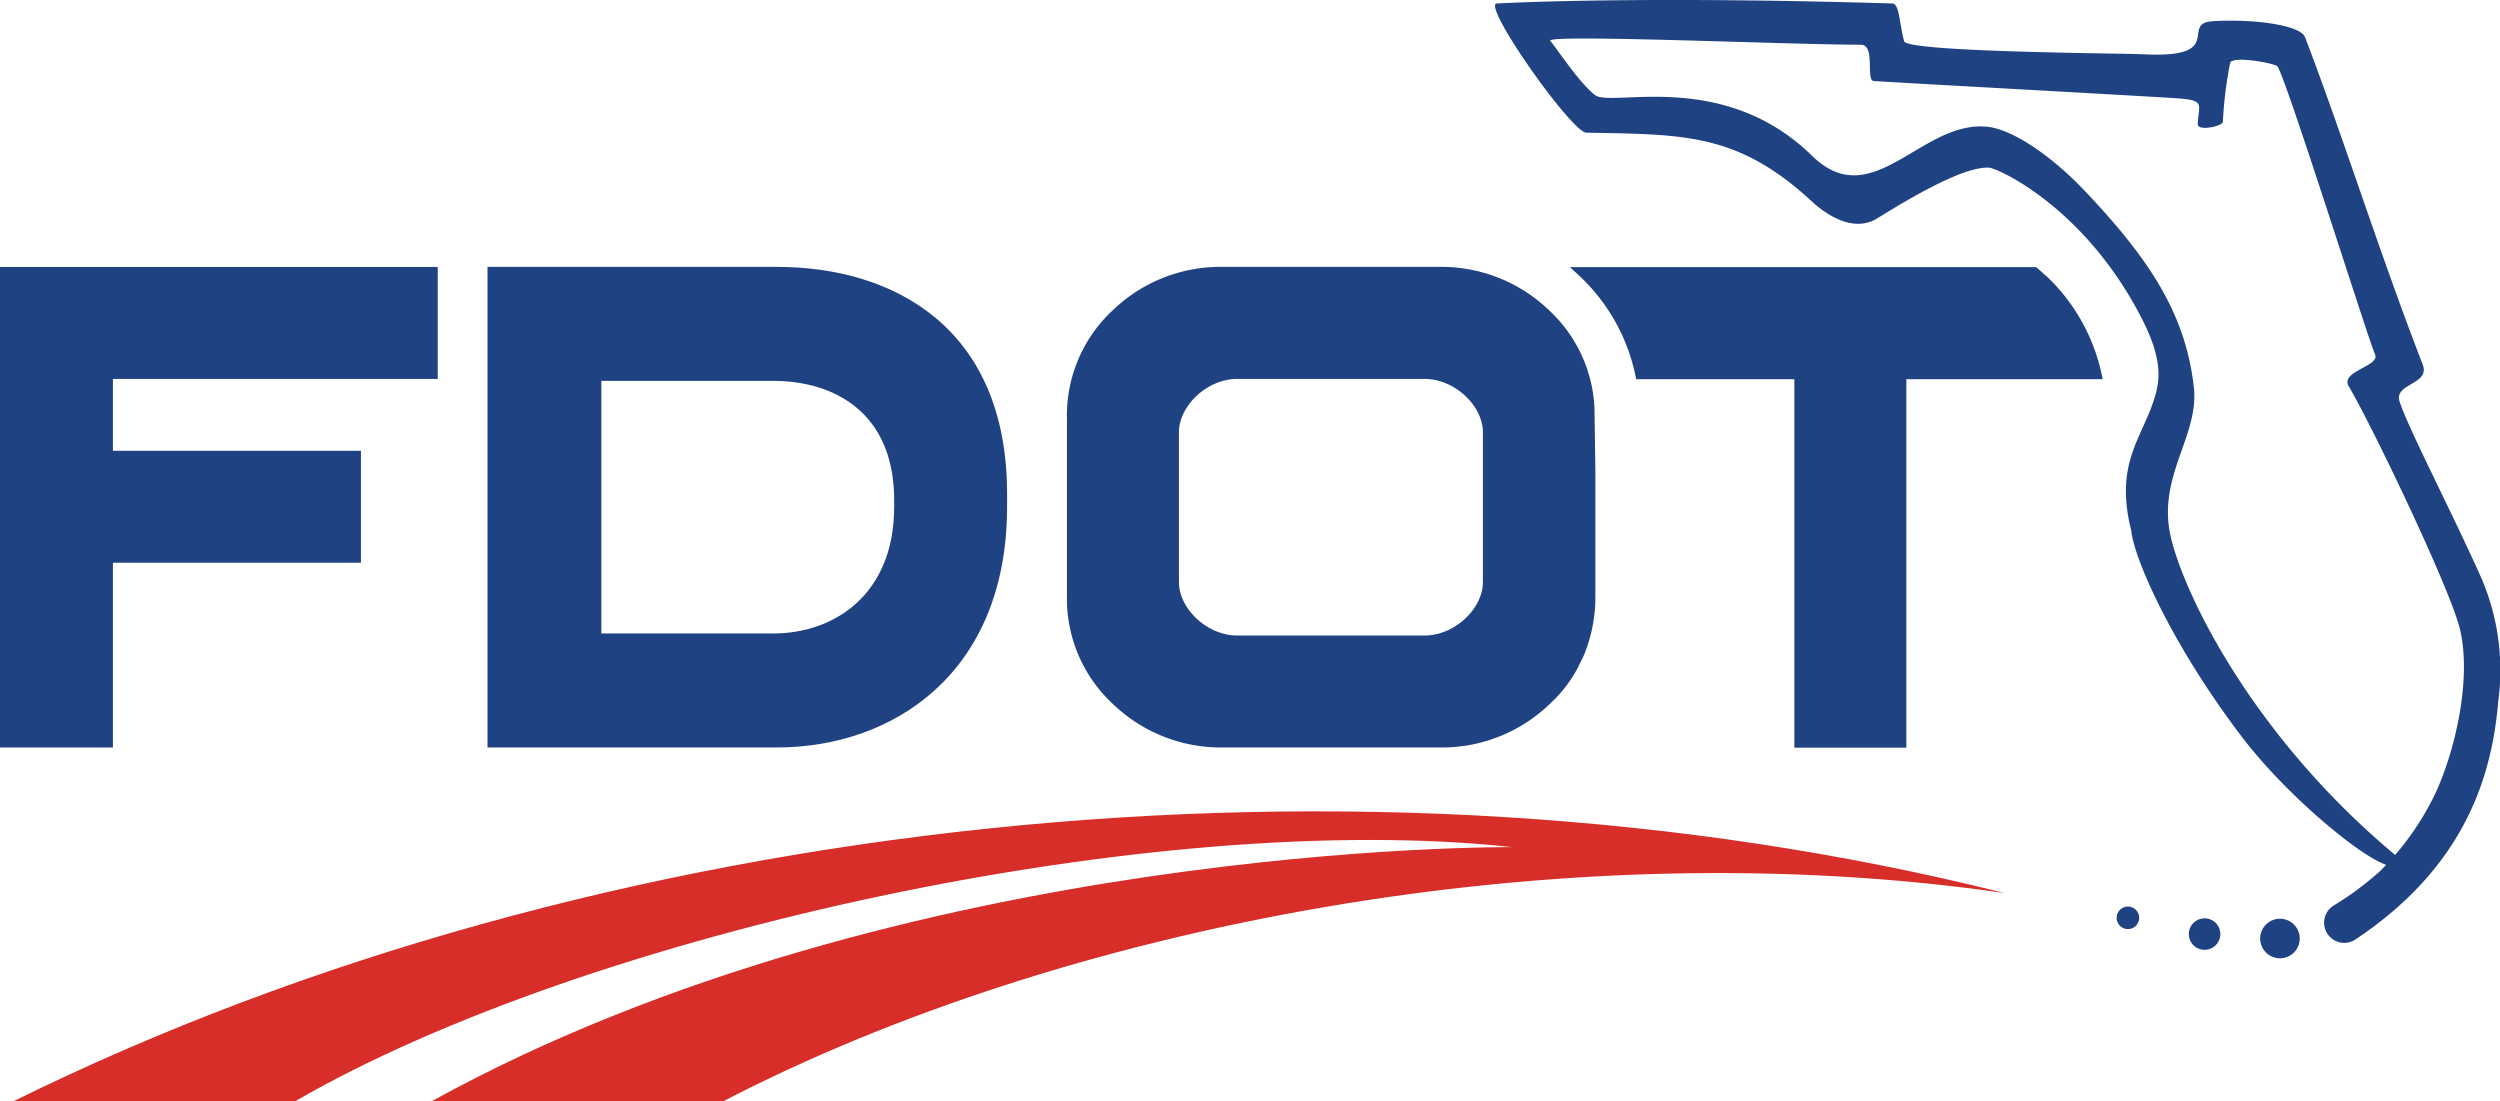
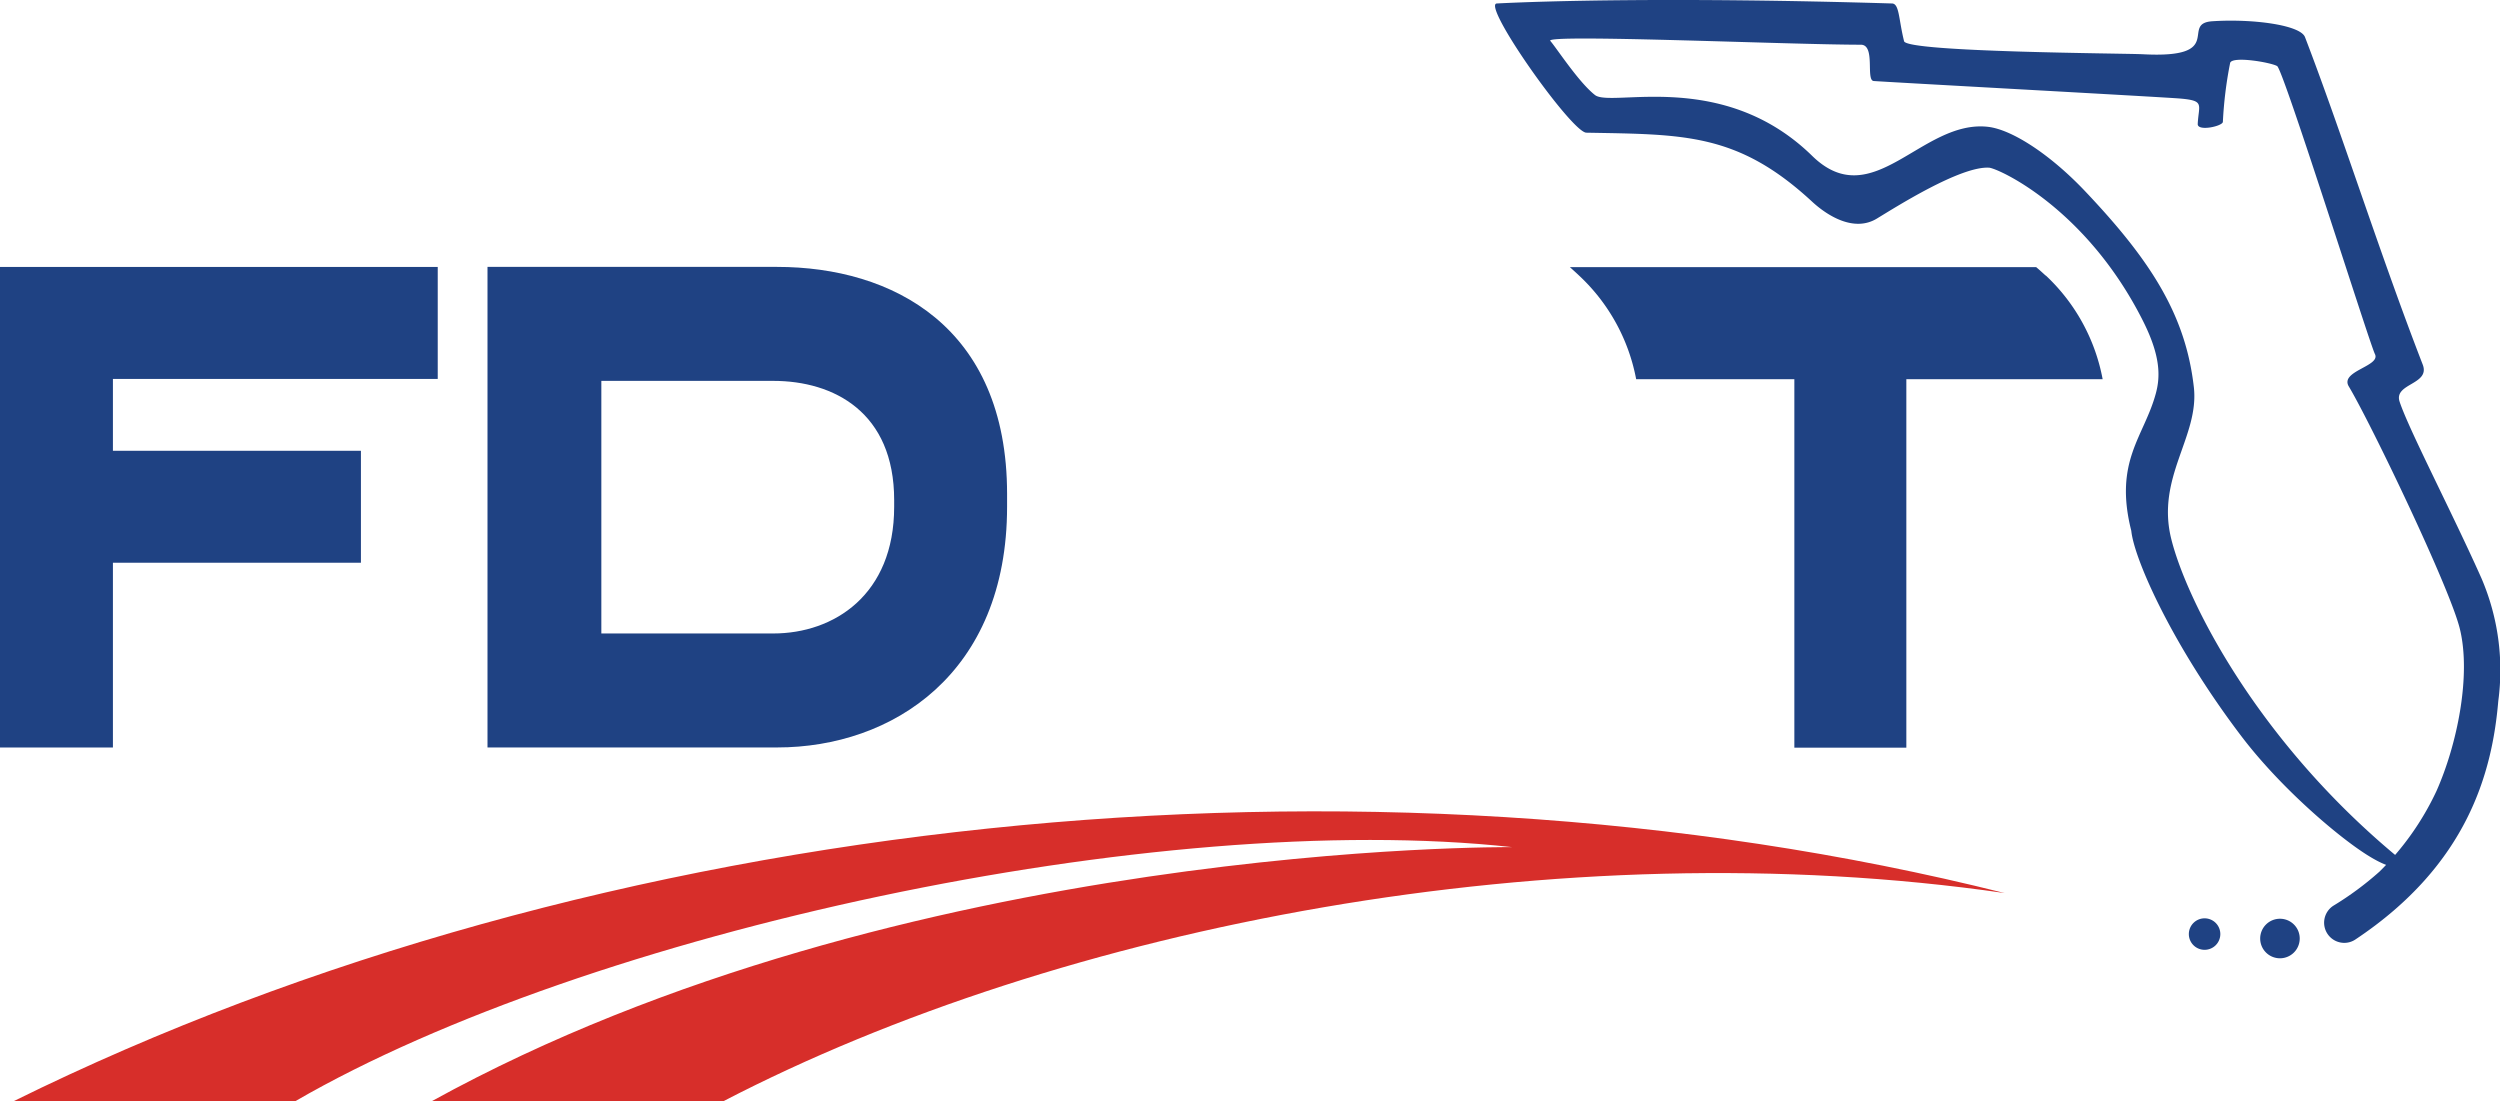
<svg xmlns="http://www.w3.org/2000/svg" id="Layer_1" data-name="Layer 1" viewBox="0 0 540 237.85">
  <defs>
    <style>.cls-1{fill:#1f4283;}.cls-2{fill:#d72e2a;fill-rule:evenodd;}</style>
  </defs>
-   <path class="cls-1" d="M367,115.23a30.72,30.72,0,0,0-9.8-21.1,33.58,33.58,0,0,0-24-9.38H286.93a33.56,33.56,0,0,0-24,9.38,31,31,0,0,0-9.88,23.48V155.7A31,31,0,0,0,263,179.18a33.59,33.59,0,0,0,24,9.37h46.31a33.56,33.56,0,0,0,24-9.37,29.36,29.36,0,0,0,5.95-7.58c.25-.47,1.43-2.92,1.43-2.92a33,33,0,0,0,2.5-13V128.94Zm-77.21,49.14c-6.45,0-12.55-5.79-12.55-11.55V120.49c0-5.76,6.12-11.54,12.55-11.54h40.54c6.46,0,12.57,5.78,12.57,11.54v32.33c0,5.77-6.13,11.55-12.57,11.55Z" transform="translate(-22.59 -27.1)" />
  <polygon class="cls-1" points="0 161.46 24.39 161.46 24.39 121.55 77.96 121.55 77.96 97.37 24.39 97.37 24.39 81.85 94.55 81.85 94.55 57.66 0 57.66 0 161.46" />
  <path class="cls-1" d="M190.45,84.75H127.89v103.8h62.56c24.84,0,49.67-15.88,49.67-52v-2.76C240.12,97.61,215.29,84.75,190.45,84.75Zm25.28,51.83c0,19-13,27.35-26.11,27.35H152.48V109.37h37.14c13.06,0,26.11,6.76,26.11,25.76Z" transform="translate(-22.59 -27.1)" />
  <path class="cls-2" d="M455.59,220c-138.43-34.73-303.81-17.41-430,44.93H86.42c63.17-36.56,186.23-63.23,262.81-54.85-.43,0-131.56-1.24-233.33,54.85h63C251.7,227.15,359.38,206.06,455.59,220Z" transform="translate(-22.59 -27.1)" />
-   <path class="cls-1" d="M484.65,225.34a2.43,2.43,0,1,1-2.43-2.42A2.43,2.43,0,0,1,484.65,225.34Z" transform="translate(-22.59 -27.1)" />
-   <path class="cls-1" d="M502.18,228.86a3.4,3.4,0,1,1-3.4-3.4A3.4,3.4,0,0,1,502.18,228.86Z" transform="translate(-22.59 -27.1)" />
+   <path class="cls-1" d="M502.18,228.86a3.4,3.4,0,1,1-3.4-3.4A3.4,3.4,0,0,1,502.18,228.86" transform="translate(-22.59 -27.1)" />
  <path class="cls-1" d="M519.33,229.83a4.27,4.27,0,1,1-4.26-4.28A4.26,4.26,0,0,1,519.33,229.83Z" transform="translate(-22.59 -27.1)" />
  <path class="cls-1" d="M485.44,96.35c3.86,7.64,3.8,12.08,2.81,15.74-2.54,9.38-9.11,14.55-5.3,29.67.62,6.17,9,25,24.05,44.72,8.45,11,20.69,21.42,27,25.36,7.41,4.64,8,1.69,6.18.13-30.07-25-45.21-55-48.57-68.34-3.41-13.46,6.07-22.18,4.85-32.91-1.77-15.52-9.19-27.24-23.51-42.34-7.53-7.94-15.81-13.32-21-13.89-14.28-1.57-24.85,19.07-37.93,6.28-19.32-18.89-43.38-10.38-46.91-13.14s-8.33-10.19-9.66-11.7,51.77.83,67.08.83c3.24,0,1,7.68,2.78,7.84s62.45,3.47,66.11,3.78c5.5.46,4.08,1.27,3.88,5.5-.08,1.67,5.37.49,5.43-.46a87.26,87.26,0,0,1,1.57-12.73c.47-1.54,8.78-.11,10.15.68s19.91,59.76,21.12,62.2c1.34,2.65-7.64,3.65-5.64,7,4.65,7.76,21.85,43.5,24,52.41,2.43,10-.55,24.84-5.07,35a60,60,0,0,1-12.3,17.39,67.51,67.51,0,0,1-10,7.39,4.36,4.36,0,0,0,2.39,8,4.29,4.29,0,0,0,2.39-.72c24.3-16.16,29.57-36.17,30.88-51.52a50.3,50.3,0,0,0-3.63-26.5c-6.26-14.06-15.67-32.08-17.68-38.14-1.34-4,6.64-3.66,5-8C536.49,81.56,528.49,56,520.47,35.12c-1-2.63-11.31-4-20-3.43-7.12.46,3.21,8.09-15,7.13-3.8-.21-51-.43-51.6-2.82-1.18-4.72-1-8.1-2.6-8.15-47-1.41-75.74-.5-85.36,0-3.38.18,16.14,27.85,19.33,27.91,21.05.39,32.68,0,48.8,14.93,3.26,3,9,6.62,13.94,3.63,4.33-2.63,18.12-11.37,24.24-11C454.08,63.41,473.13,71.92,485.44,96.35Z" transform="translate(-22.59 -27.1)" />
  <path class="cls-1" d="M464.45,86.58A41,41,0,0,1,476.76,109h-42.4v79.6H410.17V109H376a41,41,0,0,0-12.32-22.37c-.67-.63-1.34-1.24-2-1.83H462.4c.7.59,1.37,1.2,2.05,1.83" transform="translate(-22.59 -27.1)" />
</svg>